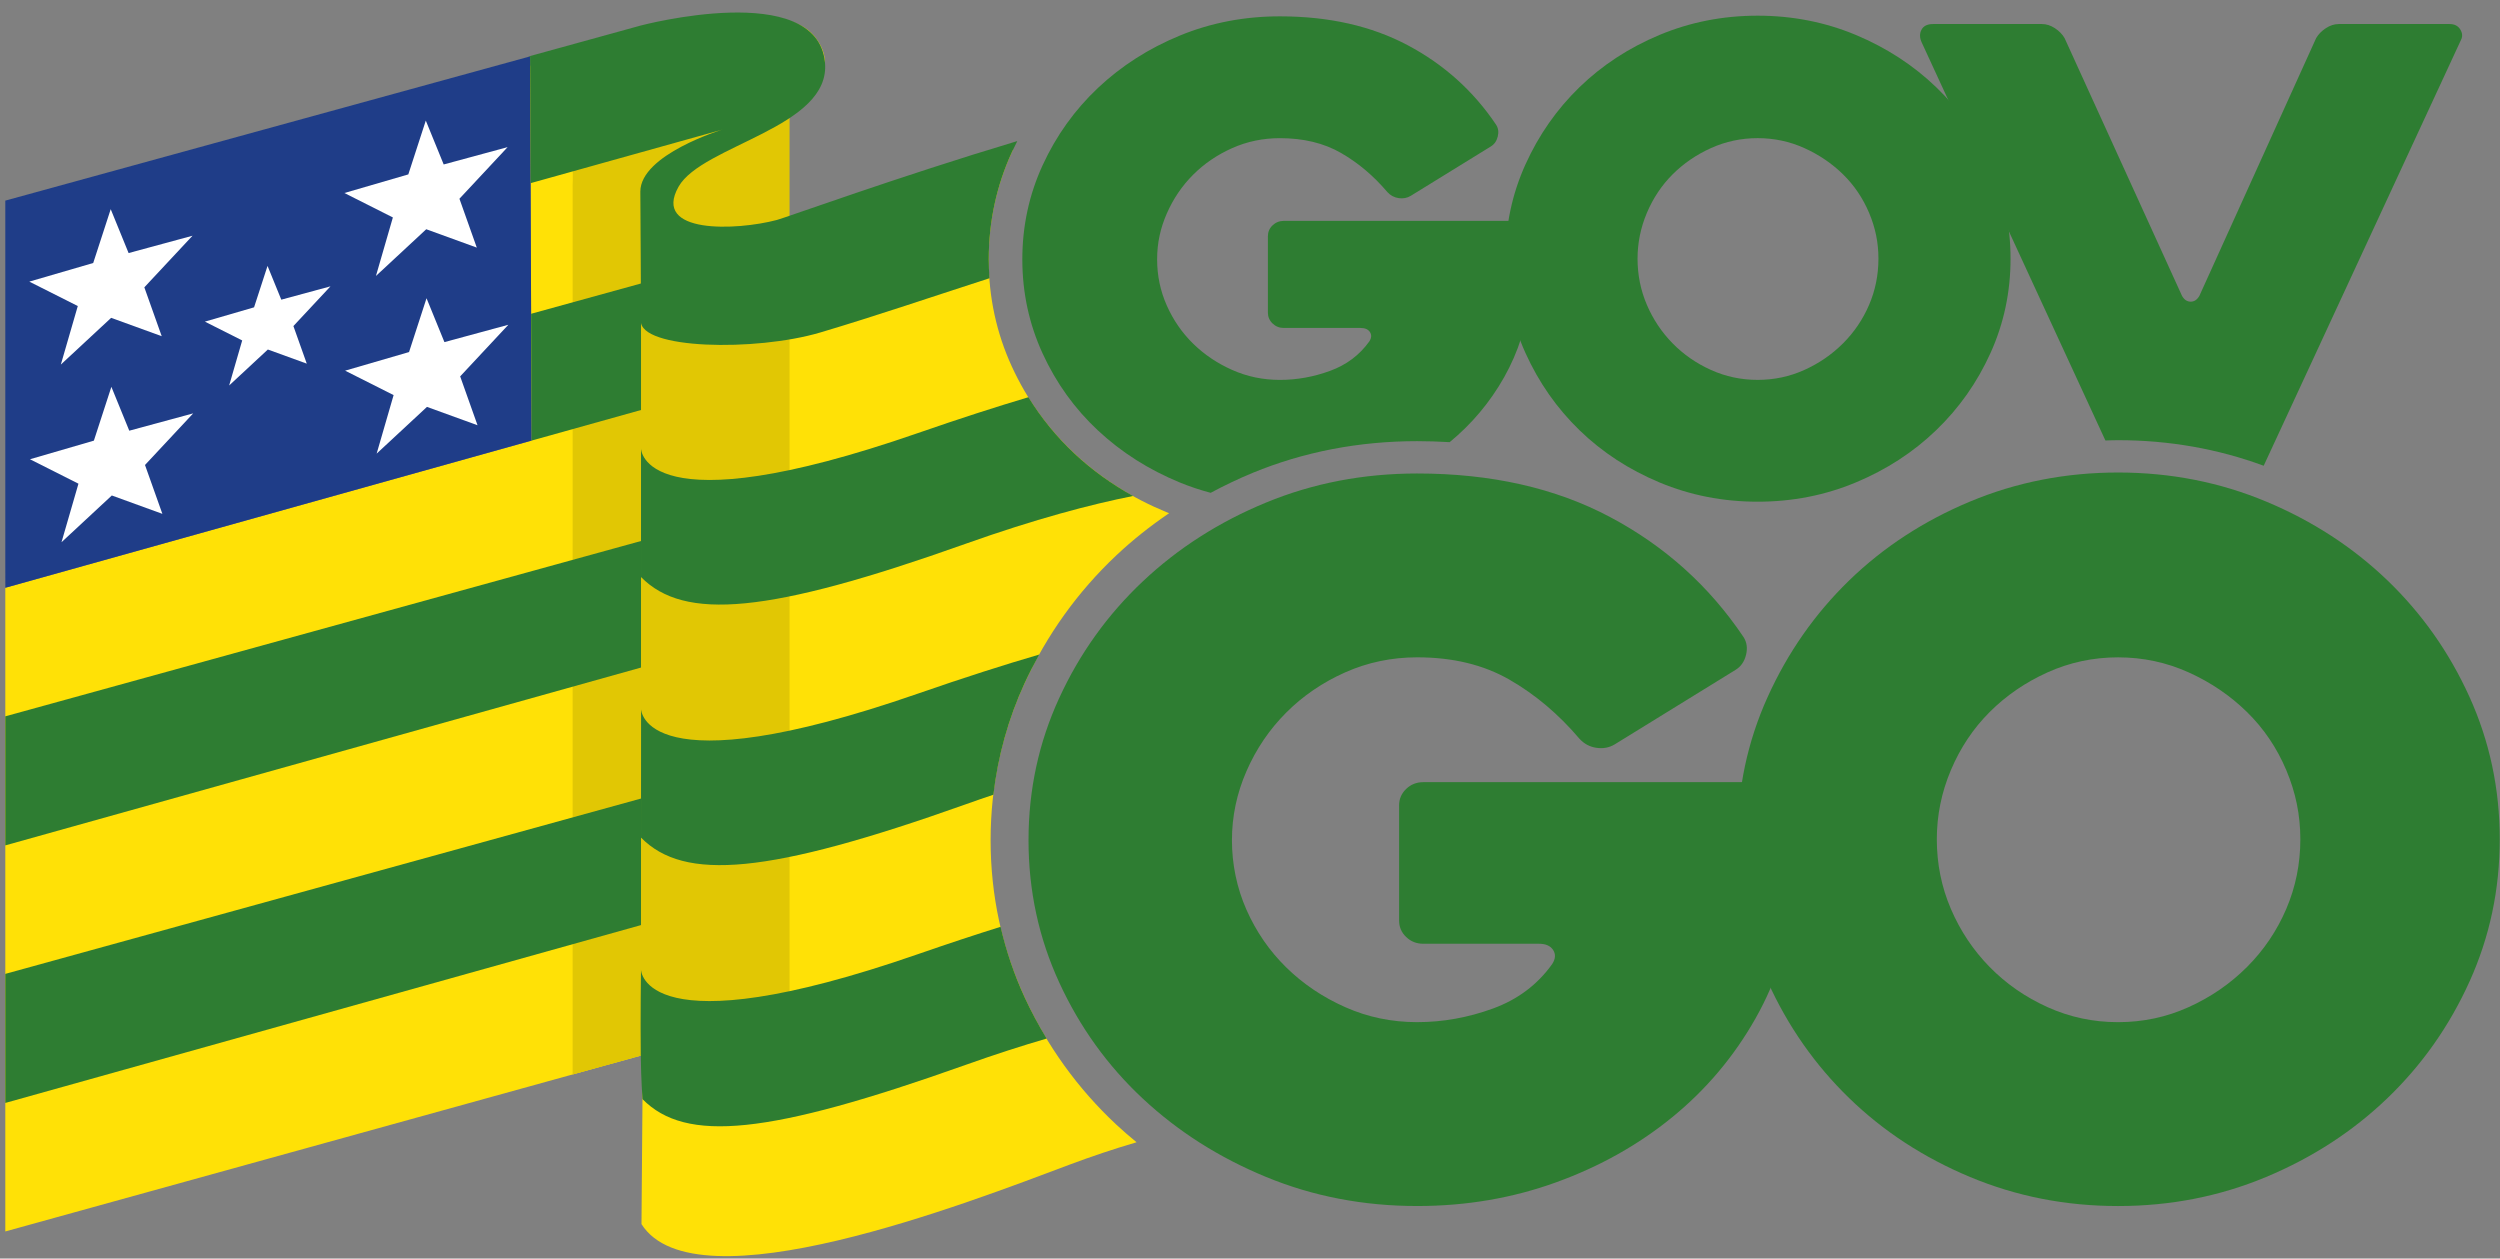
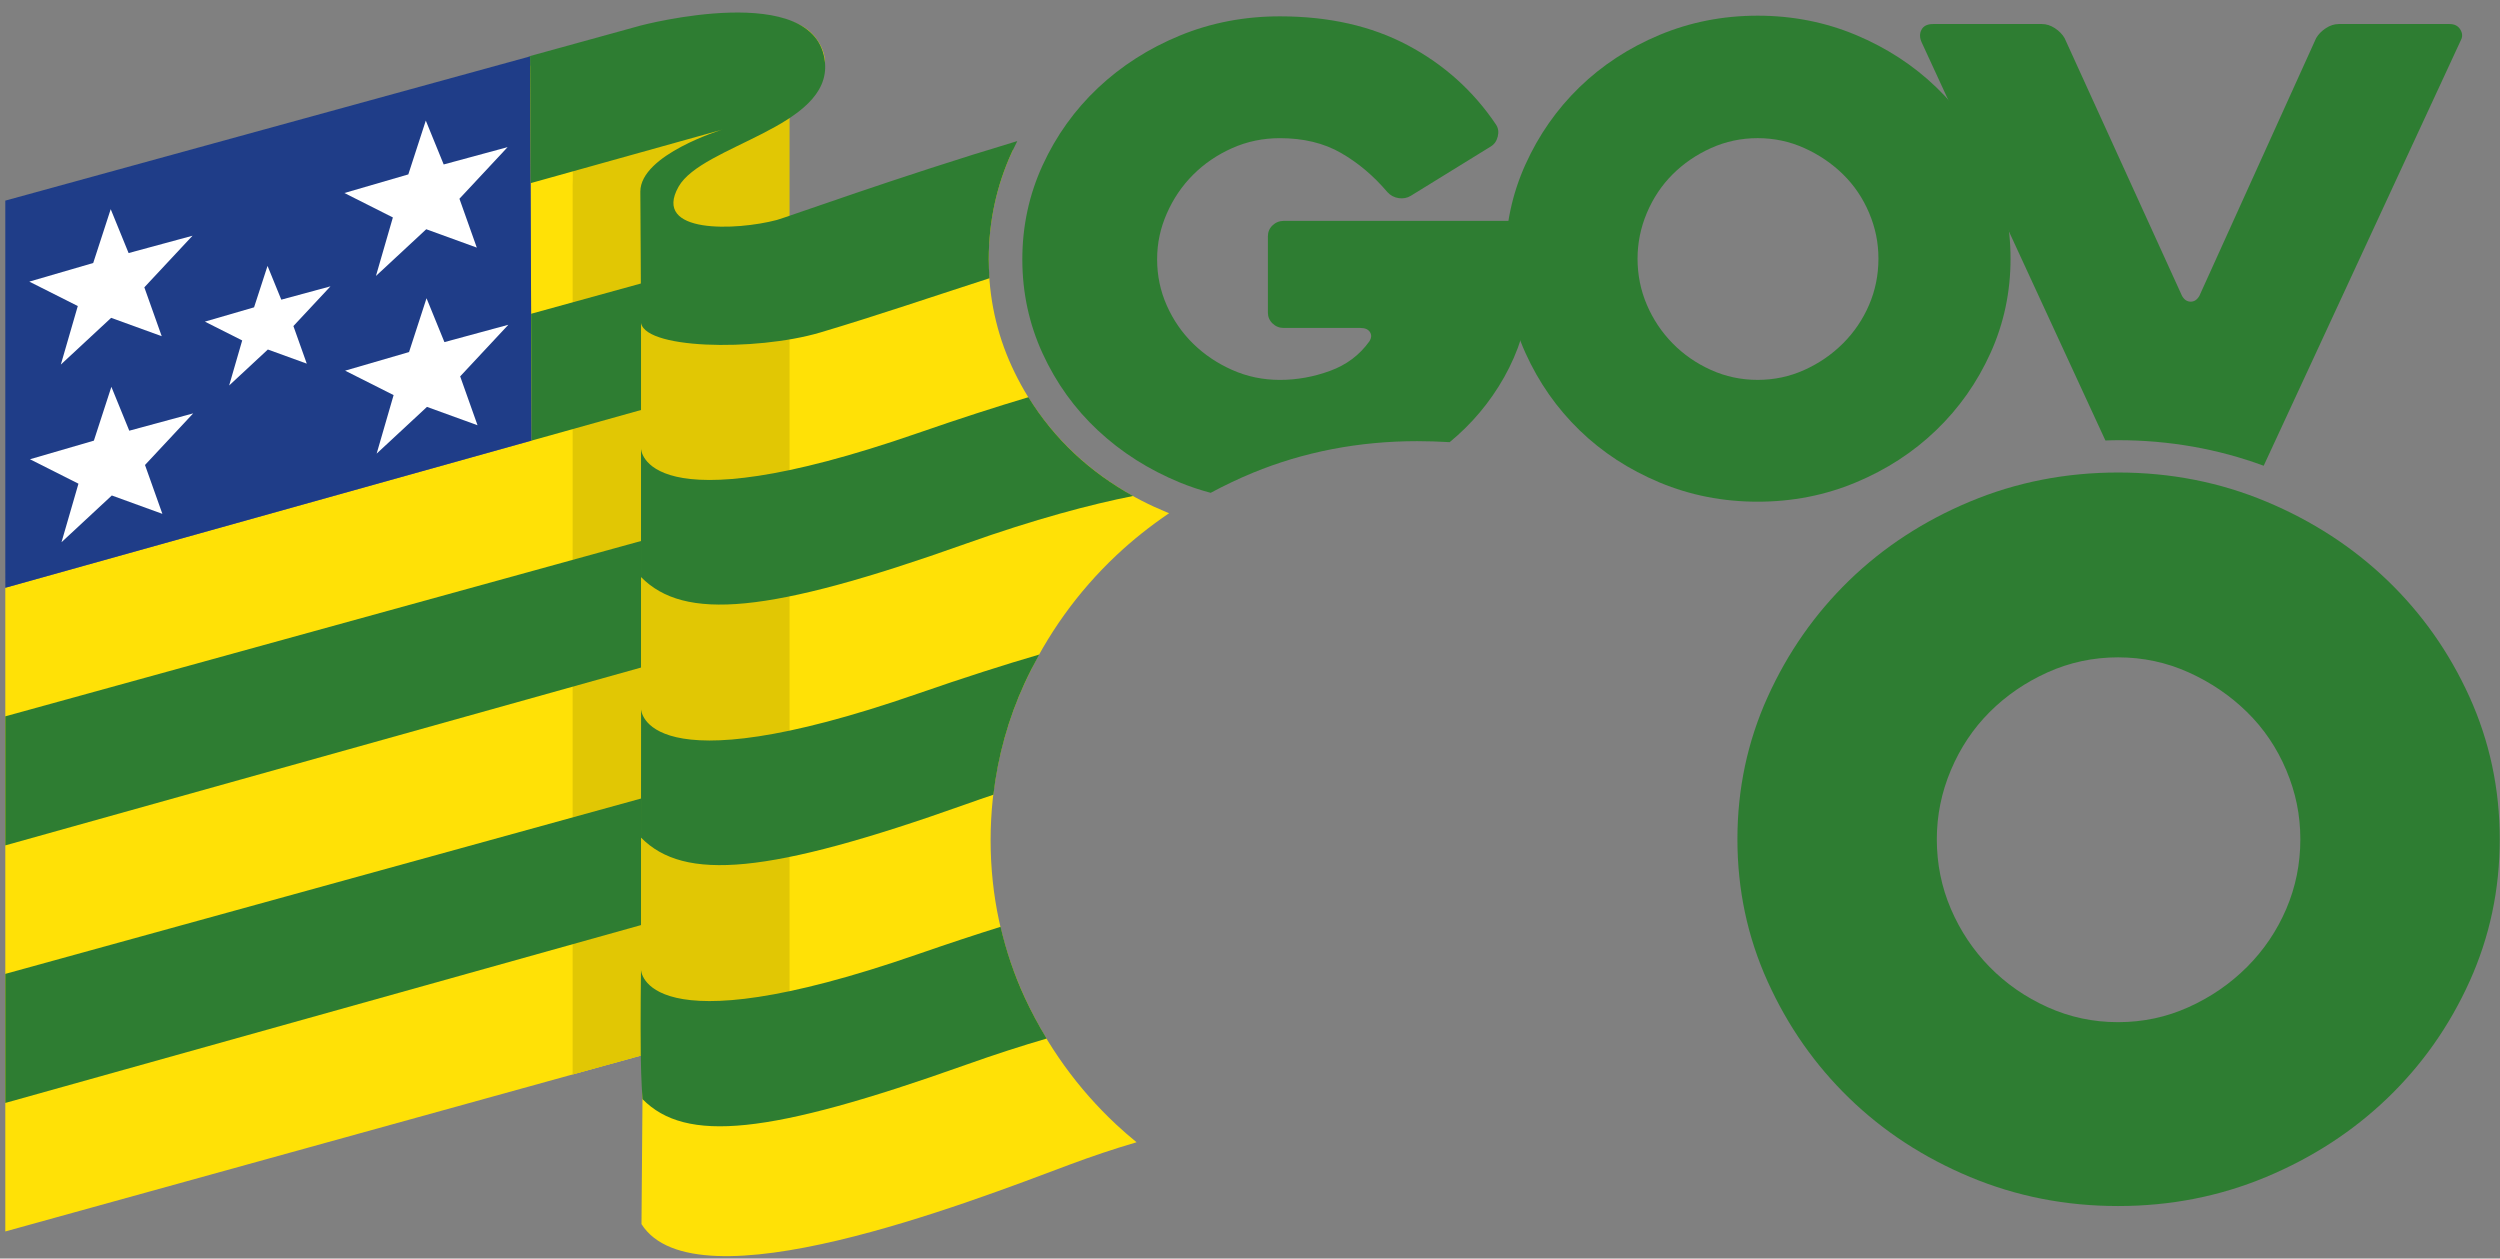
<svg xmlns="http://www.w3.org/2000/svg" width="147" height="74" viewBox="0 0 147 74" fill="none">
  <rect x="0" y="0" width="147" height="74" fill="#808080" stroke="none" />
  <path d="M96.288 15.211C96.288 16.167 96.471 17.072 96.837 17.926C97.204 18.781 97.707 19.534 98.348 20.188C98.989 20.842 99.741 21.363 100.604 21.753C101.467 22.143 102.383 22.337 103.35 22.337C104.318 22.337 105.234 22.143 106.097 21.753C106.96 21.363 107.719 20.842 108.372 20.188C109.026 19.534 109.536 18.781 109.903 17.926C110.269 17.072 110.452 16.167 110.452 15.211C110.452 14.256 110.269 13.383 109.903 12.516C109.536 11.649 109.026 10.895 108.372 10.254C107.719 9.613 106.96 9.098 106.097 8.708C105.234 8.319 104.318 8.123 103.35 8.123C102.383 8.123 101.467 8.319 100.604 8.708C99.741 9.098 98.989 9.613 98.348 10.254C97.707 10.895 97.204 11.649 96.837 12.516C96.471 13.383 96.288 14.282 96.288 15.211ZM88.519 15.211C88.519 13.251 88.912 11.404 89.697 9.669C90.481 7.935 91.541 6.421 92.875 5.126C94.209 3.832 95.778 2.808 97.583 2.053C99.388 1.299 101.311 0.922 103.35 0.922C105.39 0.922 107.313 1.299 109.118 2.053C110.923 2.808 112.499 3.832 113.845 5.126C115.192 6.421 116.259 7.935 117.043 9.669C117.828 11.403 118.22 13.251 118.22 15.211C118.22 17.172 117.828 19.019 117.043 20.754C116.259 22.488 115.192 24.003 113.845 25.297C112.499 26.592 110.923 27.616 109.118 28.369C107.313 29.123 105.391 29.5 103.35 29.5C101.31 29.5 99.388 29.123 97.583 28.369C95.778 27.615 94.209 26.591 92.875 25.297C91.541 24.003 90.481 22.488 89.697 20.754C88.912 19.02 88.519 17.172 88.519 15.211Z" fill="#2E7D32" />
  <path d="M65.643 66.132C63.374 64.014 61.557 61.492 60.243 58.636C58.919 55.758 58.248 52.653 58.248 49.406C58.248 46.16 58.919 43.055 60.243 40.177C61.556 37.325 63.369 34.795 65.635 32.659C66.598 31.751 67.64 30.926 68.745 30.175C68.695 30.155 68.643 30.137 68.593 30.117C66.548 29.275 64.729 28.118 63.188 26.68C61.637 25.232 60.397 23.51 59.5 21.56C58.594 19.591 58.134 17.468 58.134 15.249C58.134 13.03 58.594 10.907 59.5 8.938C59.52 8.894 59.543 8.852 59.564 8.808L56.758 9.536C56.758 9.536 48.967 12.642 45.077 13.457C41.187 14.273 39.729 13.05 39.729 13.05C39.729 13.05 38.76 10.583 41.614 9.207C44.469 7.831 47.03 6.068 47.03 6.068C47.03 6.068 49.672 4.318 47.882 2.126C46.093 -0.065 40.186 1.519 40.186 1.519L31.171 3.871L31.174 4.827L31.258 25.862H31.257L31.258 25.907L0.319 34.559L0.312 34.562V72.41L34.304 63.002L37.77 62.045C37.77 62.045 37.779 64.574 37.778 64.601L37.72 71.978C40.885 76.965 56.913 70.723 62.92 68.47C64.153 68.009 65.482 67.559 66.831 67.165C66.425 66.831 66.026 66.49 65.643 66.132Z" fill="#FFE106" />
  <path d="M31.171 3.315L0.312 11.796V33.236L0.314 34.561L31.259 25.906L31.171 3.315Z" fill="#1F3D88" />
  <path d="M25.037 7.09L26.089 9.67L29.848 8.651L27.015 11.686L28.036 14.56L25.063 13.479L22.105 16.227L23.101 12.786L20.25 11.349L24.009 10.255L25.037 7.09Z" fill="white" />
  <path d="M15.731 15.635L16.54 17.621L19.433 16.836L17.252 19.172L18.038 21.382L15.75 20.551L13.474 22.666L14.241 20.018L12.047 18.912L14.939 18.071L15.731 15.635Z" fill="white" />
  <path d="M6.51 12.3L7.562 14.88L11.321 13.86L8.487 16.895L9.509 19.769L6.535 18.689L3.577 21.437L4.574 17.995L1.723 16.559L5.481 15.464L6.51 12.3Z" fill="white" />
  <path d="M25.08 17.536L26.132 20.116L29.891 19.096L27.058 22.131L28.079 25.005L25.106 23.925L22.147 26.673L23.144 23.232L20.293 21.795L24.052 20.701L25.08 17.536Z" fill="white" />
  <path d="M6.549 22.745L7.601 25.325L11.36 24.306L8.526 27.341L9.548 30.215L6.575 29.134L3.616 31.883L4.613 28.441L1.762 27.004L5.52 25.91L6.549 22.745Z" fill="white" />
  <path d="M33.68 63.173L46.426 59.536V1.846L33.68 4.371V63.173Z" fill="#E1C704" />
  <path d="M35.41 62.697L37.675 62.071V62.073L35.41 62.697Z" fill="#E1E2DA" />
  <path d="M33.681 63.173L33.682 11.007C33.682 11.007 33.526 8.823 35.707 7.759C37.887 6.696 43.78 5.308 41.828 1.916C41.828 1.916 42.286 1.847 42.913 1.846H42.947C44.287 1.849 46.361 2.165 46.424 4.087V4.263C46.356 6.299 43.895 7.173 42.422 7.639C40.182 8.347 37.676 9.751 37.658 11.192C37.643 12.428 37.665 22.788 37.686 33.926C37.711 47.4 37.677 61.884 37.677 62.072L35.412 62.697L33.681 63.173" fill="#E1C704" />
  <path d="M0.312 57.264V64.853L37.691 54.395V46.954L0.312 57.264Z" fill="#2E7D32" />
  <path d="M0.312 42.12V49.709L37.691 39.252V31.811L0.312 42.12Z" fill="#2E7D32" />
  <path d="M31.23 18.45L31.26 25.861H31.26V25.906L37.692 24.108V16.668L31.23 18.45Z" fill="#2E7D32" />
  <path d="M58.138 15.249C58.138 13.031 58.597 10.907 59.503 8.938C59.603 8.721 59.709 8.508 59.817 8.295C52.836 10.388 46.215 12.792 45.676 12.935C43.307 13.562 38.325 13.774 39.898 10.98C41.282 8.524 48.884 7.503 48.508 3.661C48.027 -1.239 37.679 1.5 37.679 1.5L31.09 3.317V3.338L31.172 3.316L31.201 10.769L42.469 7.622C42.469 7.622 37.652 9.087 37.652 11.268C37.652 12.324 37.704 18.255 37.681 18.855C37.614 20.544 44.424 20.68 48.23 19.551C51.461 18.593 54.911 17.415 58.181 16.36C58.155 15.992 58.138 15.623 58.138 15.249Z" fill="#2E7D32" />
  <path d="M63.19 26.68C62.135 25.695 61.227 24.58 60.471 23.356C58.582 23.919 56.431 24.611 53.973 25.464C37.788 31.083 37.691 26.378 37.691 26.378C37.691 26.524 37.691 33.93 37.691 33.93C40.235 36.511 45.154 36.113 56.773 31.976C60.877 30.516 64.124 29.662 66.621 29.164C65.365 28.466 64.215 27.637 63.189 26.68" fill="#2E7D32" />
  <path d="M60.245 40.177C60.511 39.599 60.803 39.038 61.109 38.486C59.072 39.082 56.712 39.833 53.973 40.785C37.787 46.403 37.695 41.697 37.695 41.697C37.695 41.844 37.691 49.251 37.691 49.251C40.234 51.831 45.153 51.433 56.773 47.297C57.335 47.096 57.88 46.908 58.411 46.73C58.679 44.45 59.29 42.254 60.245 40.177" fill="#2E7D32" />
  <path d="M60.245 58.635C59.632 57.302 59.165 55.918 58.833 54.496C57.361 54.957 55.748 55.489 53.973 56.105C37.788 61.723 37.69 57.02 37.69 57.02C37.69 57.108 37.651 59.897 37.677 62.068C37.694 63.486 37.779 64.628 37.779 64.628C40.322 67.209 45.154 66.753 56.773 62.617C58.515 61.997 60.098 61.489 61.541 61.067C61.068 60.285 60.633 59.477 60.245 58.635Z" fill="#2E7D32" />
-   <path d="M83.333 70.914C80.174 70.914 77.213 70.345 74.451 69.207C71.687 68.069 69.269 66.533 67.197 64.598C65.125 62.664 63.486 60.387 62.283 57.77C61.078 55.153 60.477 52.365 60.477 49.406C60.477 46.446 61.078 43.659 62.283 41.042C63.486 38.424 65.125 36.139 67.197 34.185C69.269 32.232 71.687 30.686 74.451 29.548C77.213 28.409 80.174 27.841 83.333 27.841C87.675 27.841 91.455 28.694 94.672 30.402C97.889 32.108 100.505 34.461 102.518 37.457C102.715 37.761 102.764 38.112 102.666 38.51C102.567 38.908 102.36 39.202 102.045 39.392L94.939 43.773C94.622 43.963 94.267 44.029 93.873 43.972C93.478 43.915 93.142 43.736 92.866 43.431C91.642 41.99 90.27 40.834 88.751 39.961C87.231 39.089 85.425 38.651 83.333 38.651C81.832 38.651 80.421 38.946 79.099 39.534C77.776 40.122 76.622 40.909 75.635 41.895C74.648 42.882 73.868 44.029 73.296 45.337C72.723 46.646 72.438 48.002 72.438 49.405C72.438 50.808 72.723 52.213 73.296 53.502C73.868 54.792 74.648 55.921 75.635 56.888C76.622 57.855 77.776 58.633 79.099 59.221C80.421 59.809 81.832 60.102 83.333 60.102C84.833 60.102 86.313 59.837 87.774 59.306C89.234 58.775 90.399 57.903 91.267 56.689C91.465 56.385 91.484 56.111 91.327 55.864C91.168 55.617 90.892 55.493 90.498 55.493H83.688C83.293 55.493 82.957 55.361 82.682 55.095C82.405 54.831 82.267 54.508 82.267 54.128V47.357C82.267 46.978 82.405 46.655 82.682 46.39C82.957 46.125 83.293 45.991 83.688 45.991H104.058C104.452 45.991 104.798 46.115 105.094 46.361C105.39 46.608 105.557 46.94 105.597 47.357C105.676 48.002 105.716 48.789 105.716 49.719C105.716 50.648 105.657 51.605 105.538 52.592C105.261 55.209 104.492 57.637 103.229 59.875C101.965 62.114 100.337 64.049 98.344 65.679C96.35 67.31 94.07 68.591 91.504 69.519C88.938 70.449 86.214 70.914 83.333 70.914" fill="#2E7D32" />
  <path d="M113.885 49.349C113.885 50.792 114.16 52.157 114.713 53.446C115.266 54.736 116.025 55.874 116.993 56.86C117.96 57.847 119.095 58.634 120.398 59.221C121.701 59.81 123.082 60.103 124.543 60.103C126.003 60.103 127.385 59.81 128.688 59.221C129.991 58.634 131.135 57.847 132.123 56.86C133.109 55.874 133.879 54.736 134.432 53.446C134.984 52.157 135.26 50.792 135.26 49.349C135.26 47.907 134.984 46.59 134.432 45.281C133.879 43.972 133.109 42.834 132.123 41.867C131.135 40.899 129.991 40.122 128.688 39.534C127.385 38.947 126.003 38.652 124.543 38.652C123.082 38.652 121.701 38.947 120.398 39.534C119.095 40.122 117.96 40.899 116.993 41.867C116.025 42.834 115.266 43.972 114.713 45.281C114.16 46.59 113.885 47.947 113.885 49.349ZM102.16 49.349C102.16 46.391 102.752 43.602 103.937 40.984C105.121 38.367 106.719 36.083 108.733 34.128C110.746 32.175 113.115 30.629 115.839 29.491C118.562 28.353 121.464 27.784 124.543 27.784C127.622 27.784 130.523 28.353 133.247 29.491C135.971 30.629 138.349 32.175 140.383 34.128C142.415 36.083 144.024 38.367 145.209 40.984C146.393 43.602 146.985 46.391 146.985 49.349C146.985 52.308 146.393 55.096 145.209 57.713C144.024 60.331 142.415 62.617 140.383 64.57C138.349 66.524 135.971 68.069 133.247 69.207C130.523 70.345 127.623 70.915 124.543 70.915C121.463 70.915 118.562 70.345 115.839 69.207C113.115 68.069 110.746 66.524 108.733 64.57C106.719 62.617 105.121 60.331 103.937 57.713C102.752 55.096 102.16 52.308 102.16 49.349Z" fill="#2E7D32" />
  <path d="M64.566 25.316C65.94 26.598 67.541 27.616 69.373 28.37C69.964 28.613 70.569 28.812 71.187 28.978C71.987 28.549 72.812 28.153 73.668 27.8C76.665 26.566 79.916 25.94 83.33 25.94C83.978 25.94 84.614 25.963 85.241 25.999C86.543 24.925 87.612 23.655 88.441 22.186C89.277 20.704 89.788 19.095 89.971 17.361C90.05 16.707 90.089 16.073 90.089 15.456C90.089 14.84 90.062 14.32 90.01 13.892C89.984 13.616 89.873 13.396 89.677 13.232C89.481 13.069 89.251 12.987 88.991 12.987H75.494C75.232 12.987 75.009 13.076 74.826 13.251C74.643 13.427 74.552 13.641 74.552 13.892V18.379C74.552 18.63 74.643 18.844 74.826 19.02C75.009 19.196 75.232 19.284 75.494 19.284H80.005C80.267 19.284 80.45 19.366 80.555 19.529C80.659 19.693 80.646 19.875 80.516 20.075C79.939 20.88 79.168 21.458 78.2 21.81C77.233 22.162 76.252 22.338 75.258 22.338C74.264 22.338 73.329 22.143 72.453 21.753C71.576 21.364 70.811 20.849 70.157 20.208C69.504 19.567 68.987 18.819 68.608 17.965C68.228 17.11 68.039 16.205 68.039 15.25C68.039 14.294 68.228 13.422 68.608 12.555C68.987 11.687 69.504 10.927 70.157 10.273C70.811 9.62 71.576 9.099 72.453 8.709C73.329 8.319 74.264 8.124 75.258 8.124C76.644 8.124 77.841 8.414 78.848 8.992C79.855 9.57 80.764 10.336 81.575 11.292C81.758 11.493 81.98 11.612 82.242 11.65C82.503 11.687 82.739 11.644 82.948 11.518L87.656 8.615C87.865 8.489 88.003 8.294 88.068 8.03C88.133 7.767 88.101 7.535 87.97 7.333C86.636 5.348 84.903 3.789 82.771 2.658C80.639 1.527 78.135 0.961 75.258 0.961C73.165 0.961 71.203 1.339 69.373 2.092C67.541 2.847 65.94 3.871 64.566 5.165C63.193 6.46 62.107 7.974 61.31 9.709C60.512 11.442 60.113 13.29 60.113 15.251C60.113 17.211 60.512 19.058 61.31 20.793C62.107 22.527 63.193 24.036 64.566 25.317" fill="#2E7D32" />
  <path d="M123.798 25.901C124.046 25.893 124.293 25.883 124.543 25.883C127.534 25.883 130.409 26.391 133.105 27.386L144.703 2.355C144.808 2.155 144.795 1.947 144.665 1.734C144.533 1.52 144.324 1.413 144.037 1.413H137.524C137.262 1.413 137.007 1.495 136.759 1.658C136.509 1.822 136.32 2.016 136.189 2.242L129.323 17.398C129.192 17.625 129.022 17.738 128.813 17.738C128.604 17.738 128.434 17.625 128.303 17.398L121.398 2.242C121.267 2.016 121.077 1.821 120.829 1.658C120.58 1.495 120.325 1.413 120.064 1.413H113.669C113.328 1.413 113.099 1.526 112.982 1.752C112.864 1.979 112.871 2.23 113.001 2.506L123.798 25.901V25.901Z" fill="#2E7D32" />
</svg>